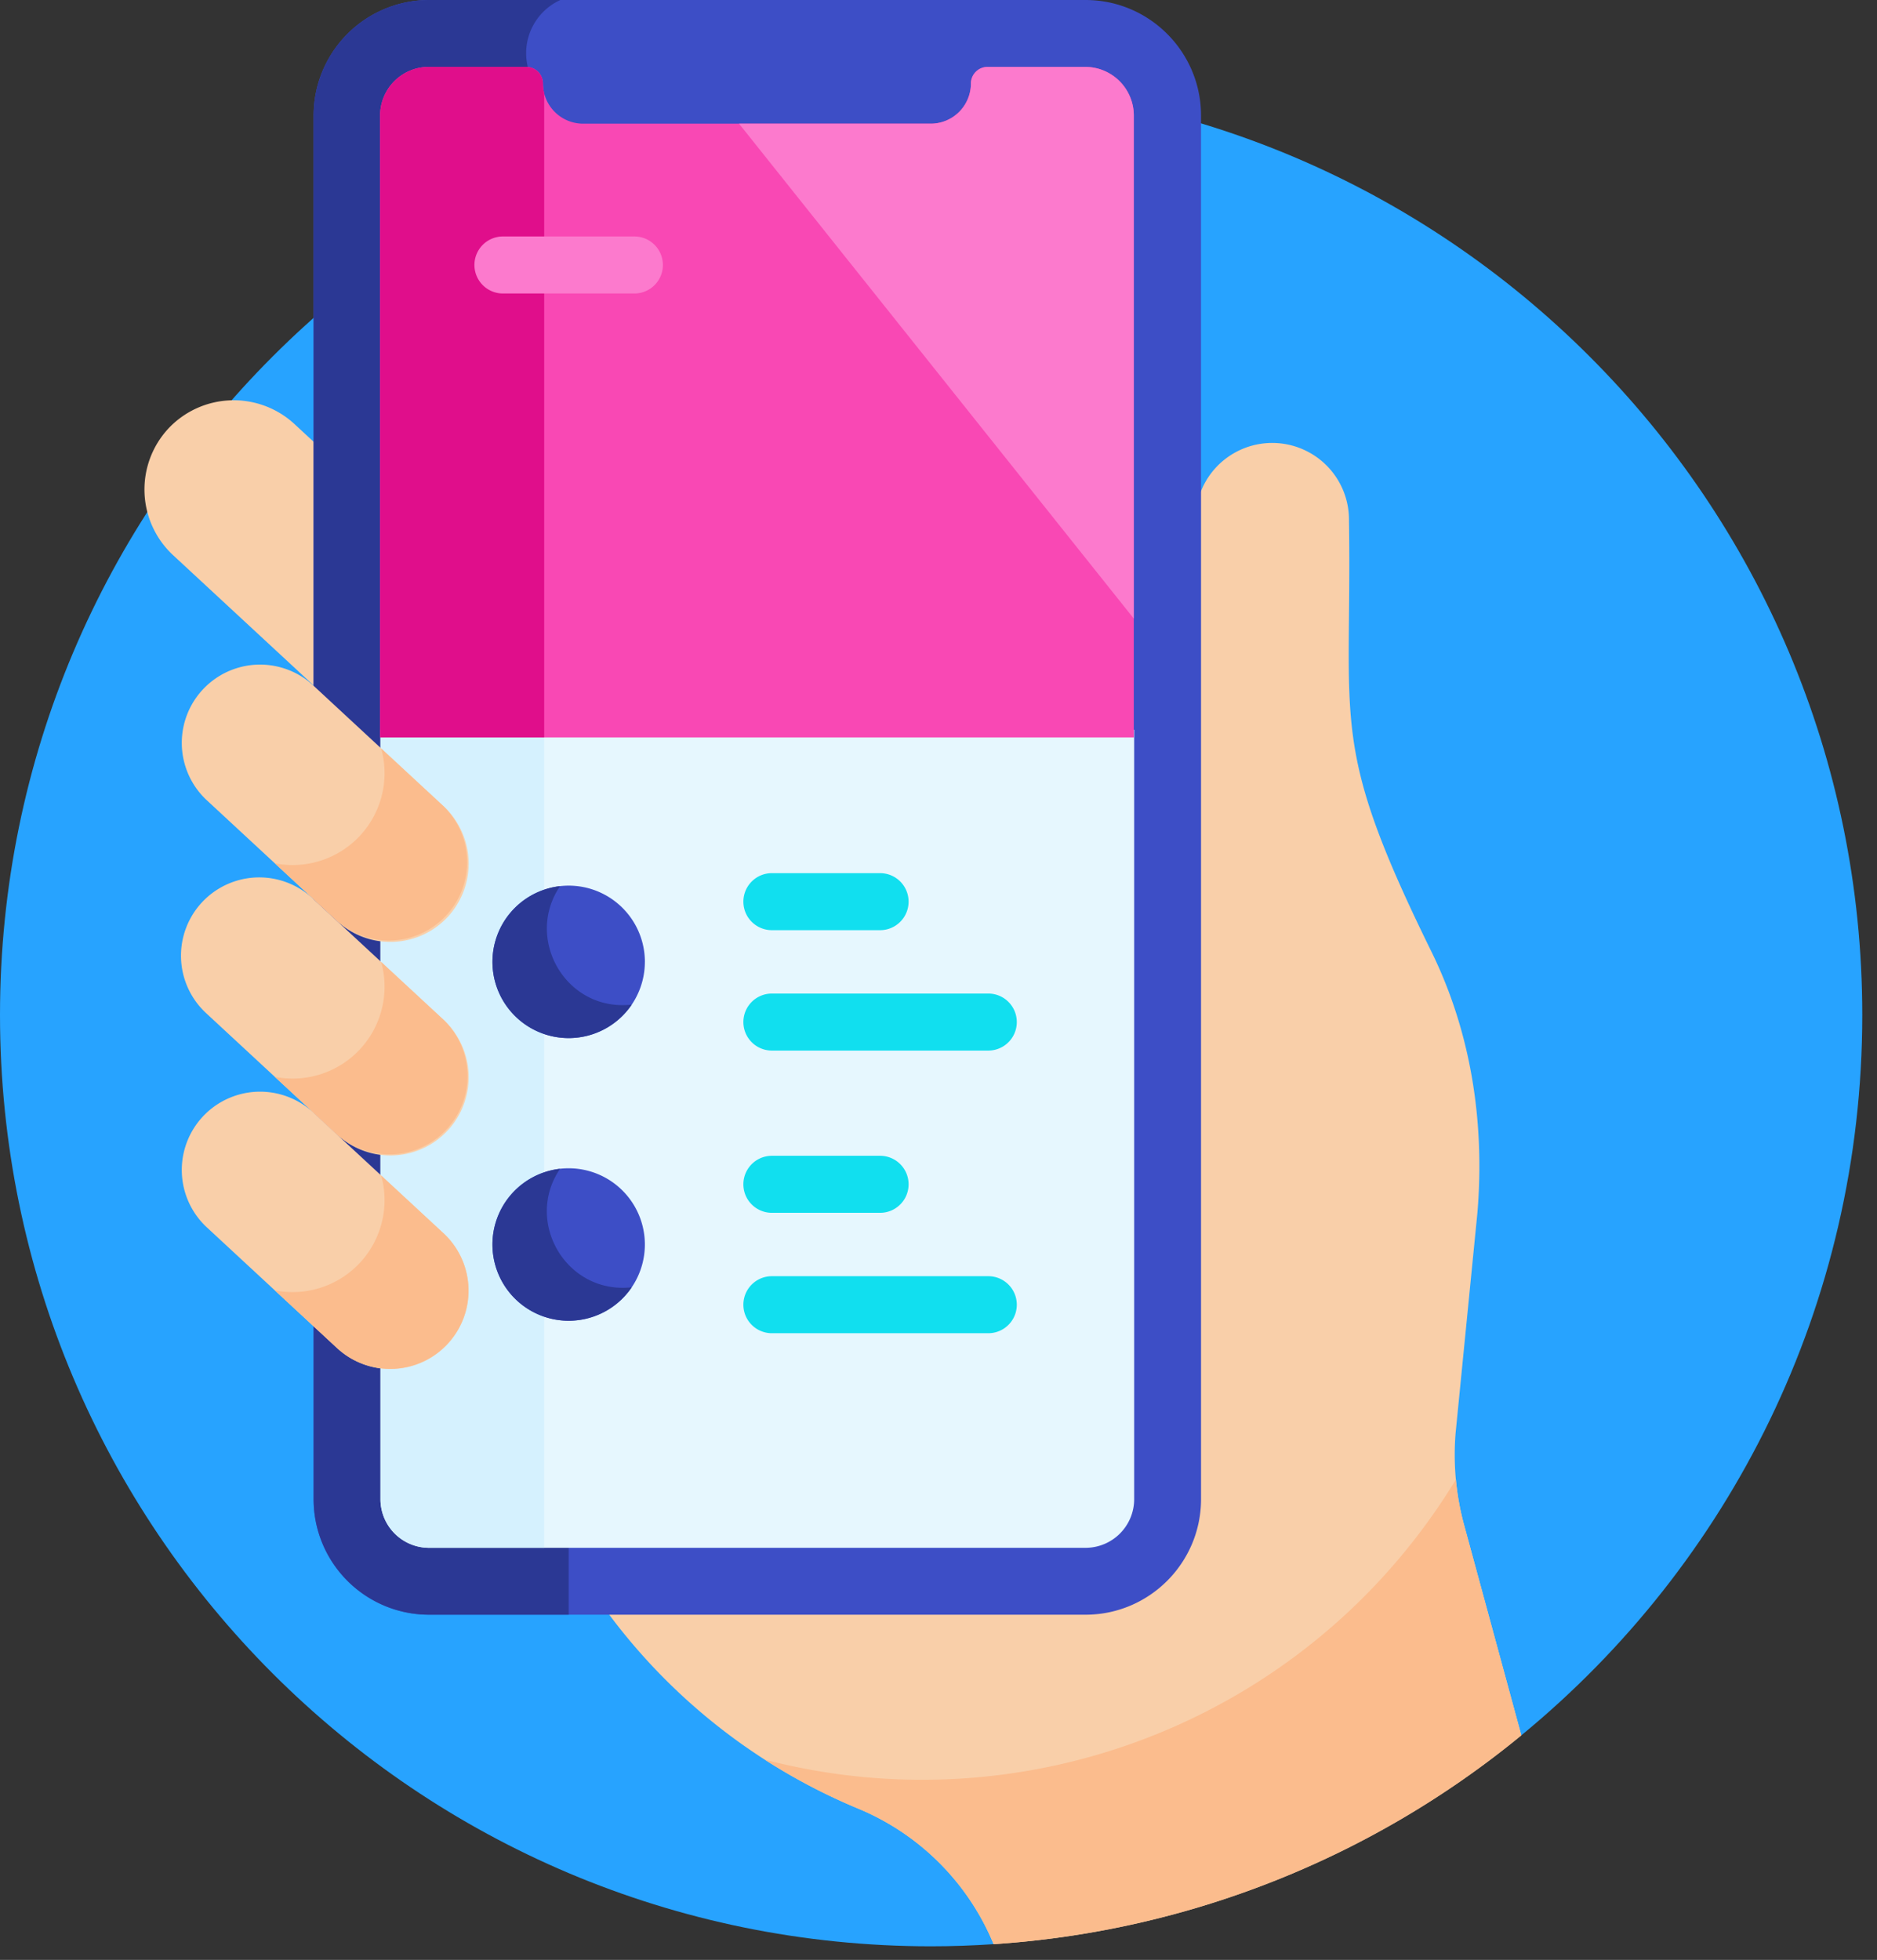
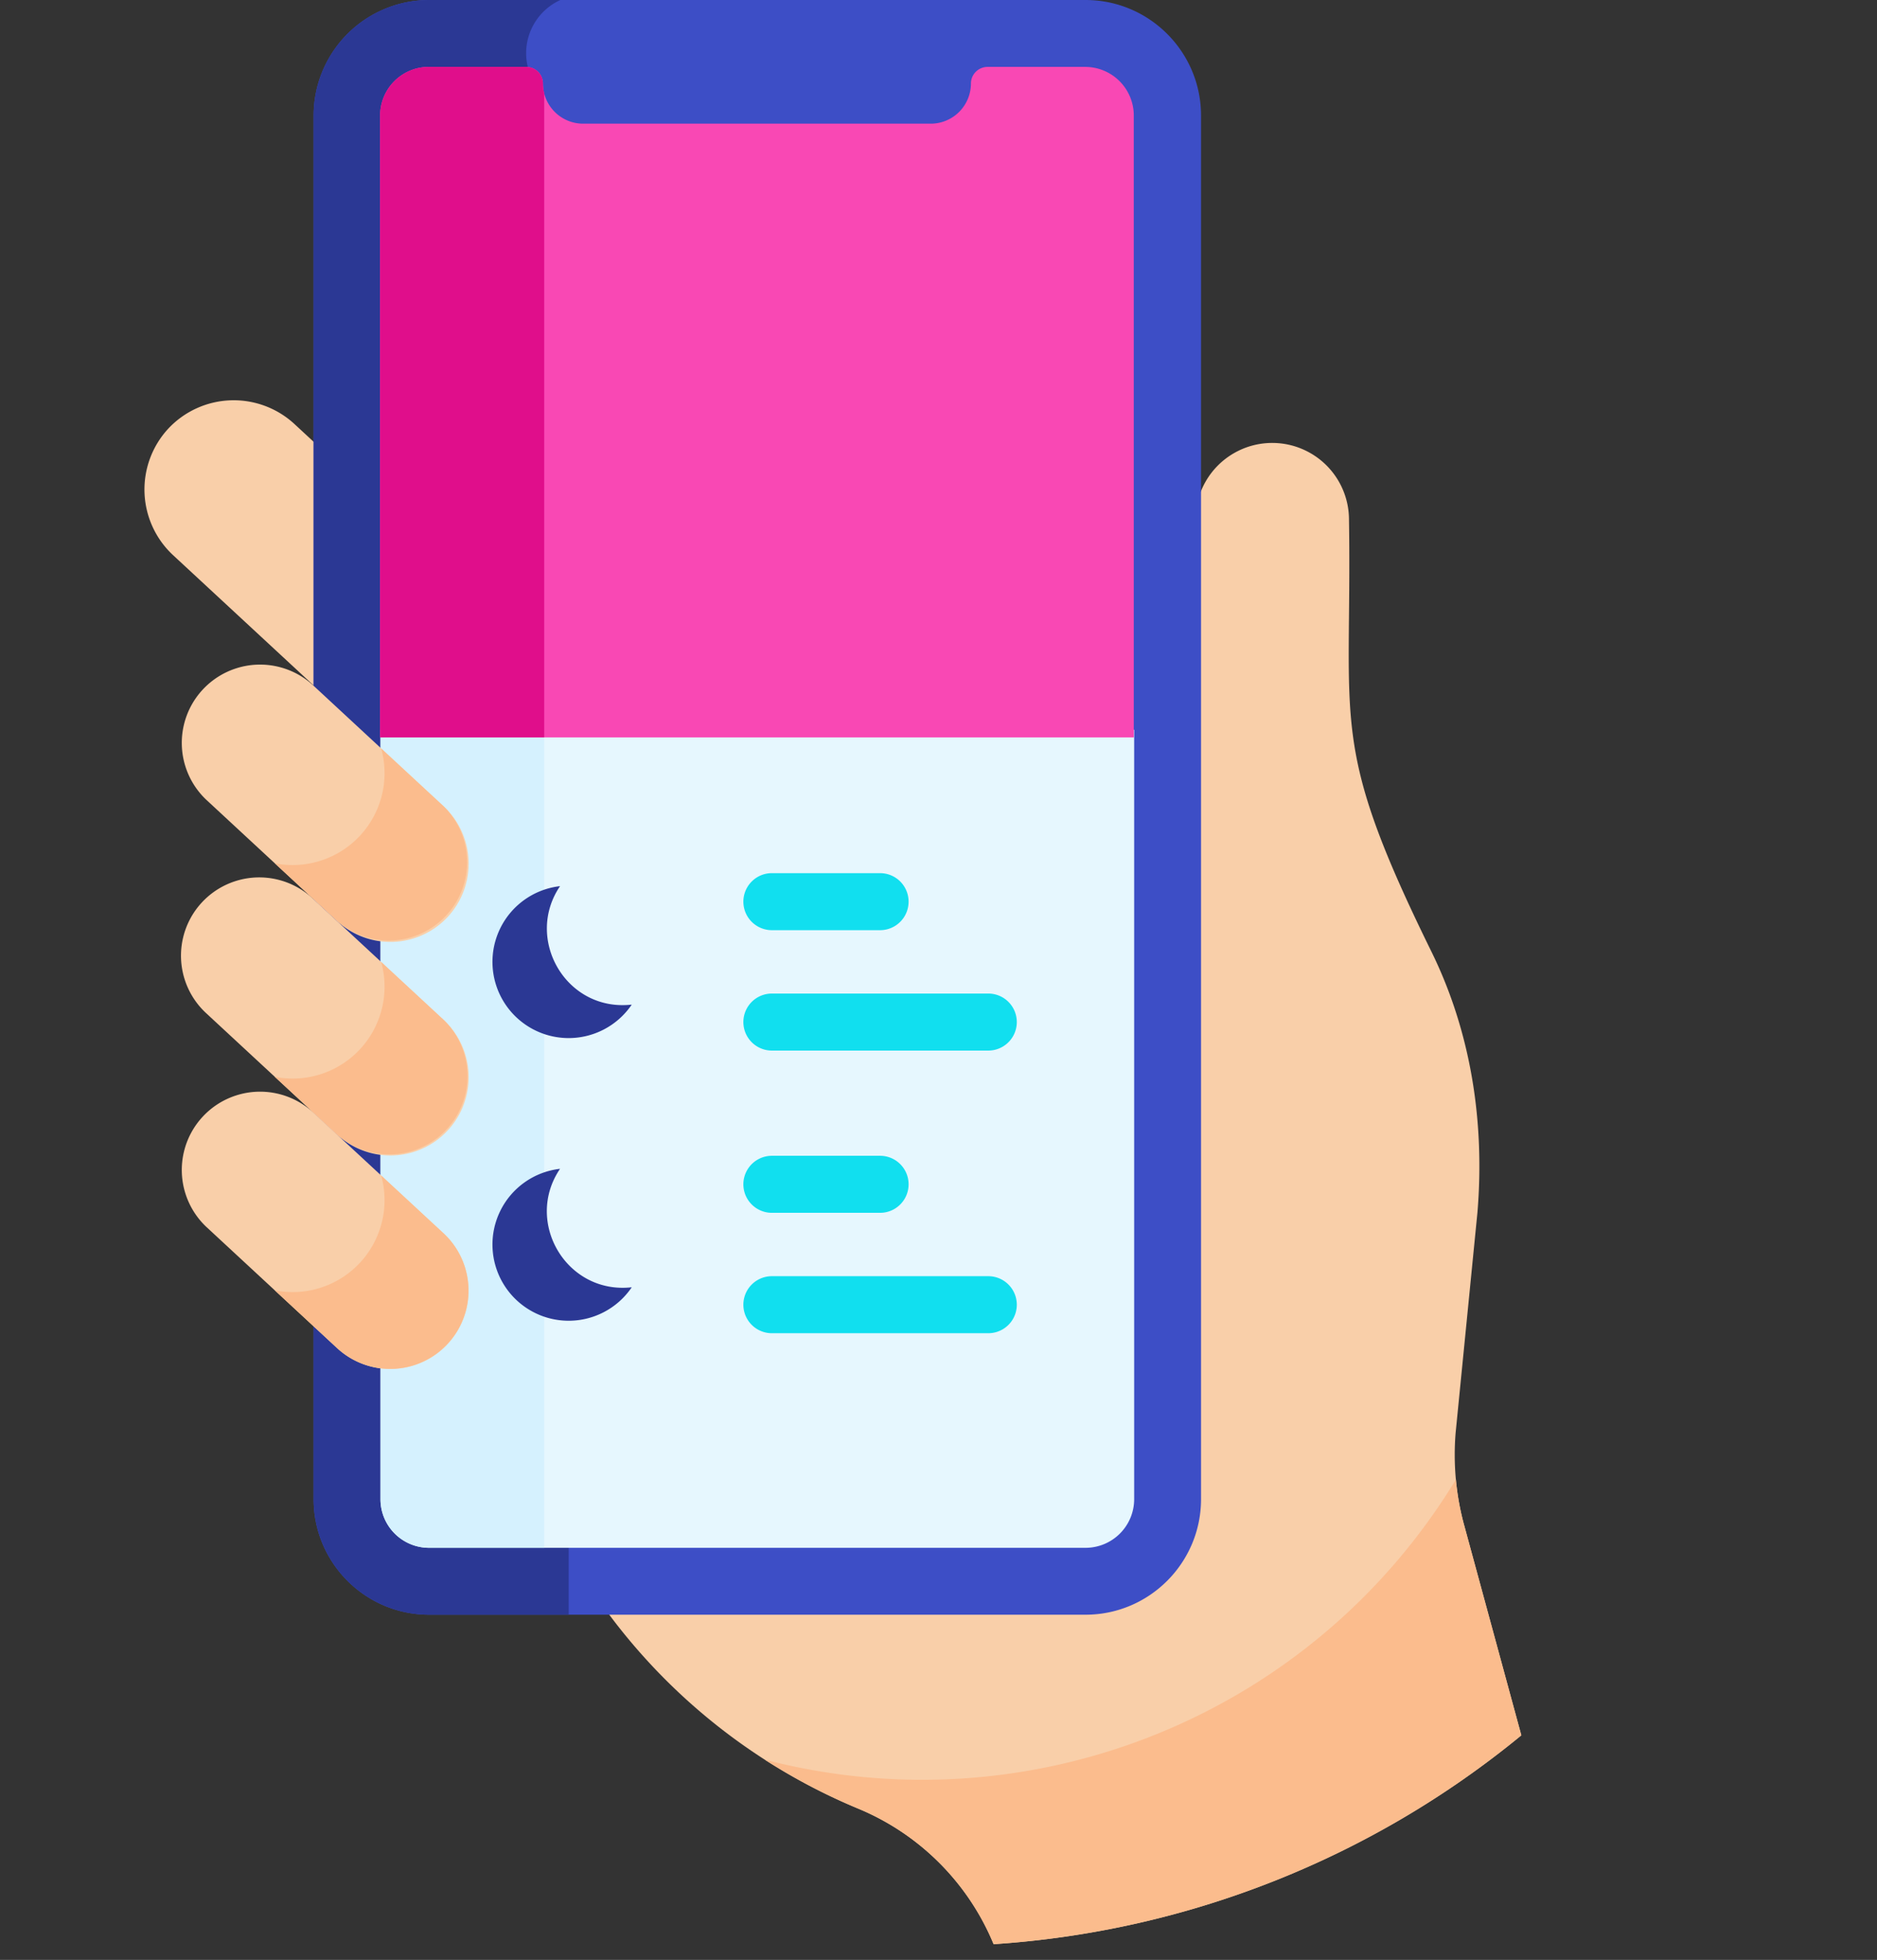
<svg xmlns="http://www.w3.org/2000/svg" width="91" height="95" viewBox="0 0 91 95">
  <rect x="0" y="0" width="91" height="95" fill="#333333" stroke="none" />
  <g fill="none" fill-rule="nonzero">
-     <path fill="#27A3FF" d="M48.172 94.237l25.584-10.123c10.091-8.279 16.53-20.846 16.53-34.917 0-24.932-20.211-45.143-45.143-45.143C20.211 4.054 0 24.265 0 49.197 0 74.129 20.211 94.34 45.143 94.34c1.019 0 2.028-.037 3.029-.103z" />
    <path fill="#F9CFA9" d="M71.629 58.769c.36-4.357-.304-8.722-2.233-12.646-4.983-10.136-3.84-10.871-3.995-20.932a3.721 3.721 0 1 0-7.442 0v37.416c0 .58-.062 1.147-.176 1.693v5.357c0 4.513-3.672 8.186-8.186 8.186h-20.37a28.903 28.903 0 0 0 12.379 9.823l.092.039a12.136 12.136 0 0 1 6.474 6.532 44.93 44.93 0 0 0 25.584-10.123l-2.773-10.188a13.006 13.006 0 0 1-.412-4.473l1.058-10.684zM15.406 21.6l-1.134-1.05a4.343 4.343 0 0 0-6.12.234 4.344 4.344 0 0 0 .233 6.12l7.02 6.505V21.601z" />
    <path fill="#3D4EC6" d="M52.628 0H20.804a5.607 5.607 0 0 0-5.6 5.6v67.067c0 3.087 2.512 5.6 5.6 5.6h31.824c3.088 0 5.6-2.513 5.6-5.6V5.6c0-3.087-2.512-5.6-5.6-5.6z" />
    <path fill="#2B3894" d="M25.987 4.153A2.832 2.832 0 0 1 27.168 0h-6.364a5.6 5.6 0 0 0-5.6 5.6v67.067a5.6 5.6 0 0 0 5.6 5.6h6.766V9.06c0-1.761-.6-3.446-1.583-4.908z" />
    <path fill="#E6F7FE" d="M18.446 35.373v37.294a2.358 2.358 0 0 0 2.358 2.358h31.824a2.358 2.358 0 0 0 2.358-2.358V35.373h-36.54z" />
    <path fill="#D5F1FE" d="M18.446 35.373v37.294a2.358 2.358 0 0 0 2.358 2.358h5.578V35.373h-7.936z" />
-     <path fill="#3D4EC6" d="M31.264 46.623a3.694 3.694 0 1 1-7.389 0 3.694 3.694 0 0 1 7.39 0zM31.264 60.323a3.695 3.695 0 1 1-7.39 0 3.695 3.695 0 0 1 7.39 0z" />
-     <path fill="#2B3894" d="M27.152 42.953a3.694 3.694 0 1 0 3.476 5.742c-3.186.36-5.214-3.182-3.476-5.742zM27.152 56.654a3.694 3.694 0 1 0 3.476 5.742c-3.166.356-5.226-3.166-3.476-5.742z" />
+     <path fill="#2B3894" d="M27.152 42.953a3.694 3.694 0 1 0 3.476 5.742c-3.186.36-5.214-3.182-3.476-5.742M27.152 56.654a3.694 3.694 0 1 0 3.476 5.742c-3.166.356-5.226-3.166-3.476-5.742z" />
    <g fill="#11DFEF">
      <path d="M42.668 45.087h-5.246a1.382 1.382 0 0 1 0-2.764h5.246a1.382 1.382 0 1 1 0 2.764zM47.914 50.923H37.422a1.382 1.382 0 1 1 0-2.764h10.492a1.382 1.382 0 1 1 0 2.764zM42.668 58.787h-5.246a1.382 1.382 0 1 1 0-2.764h5.246a1.382 1.382 0 1 1 0 2.764zM47.914 64.623H37.422a1.381 1.381 0 1 1 0-2.764h10.492a1.382 1.382 0 0 1 0 2.764z" />
    </g>
    <path fill="#F948B4" d="M52.61 3.243h-4.73a.807.807 0 0 0-.808.806 1.95 1.95 0 0 1-1.945 1.946H28.268a1.95 1.95 0 0 1-1.945-1.946.807.807 0 0 0-.808-.806h-4.73A2.358 2.358 0 0 0 18.428 5.6v30.142h36.54V5.6a2.358 2.358 0 0 0-2.358-2.357z" />
    <path fill="#E00E8B" d="M26.382 4.516a1.915 1.915 0 0 1-.059-.466.807.807 0 0 0-.808-.807h-4.73A2.358 2.358 0 0 0 18.428 5.6v30.142h7.955V4.516z" />
-     <path fill="#FC7ACD" d="M52.61 3.243h-4.73a.807.807 0 0 0-.808.806 1.95 1.95 0 0 1-1.945 1.946H35.83l19.139 23.99V5.6a2.358 2.358 0 0 0-2.359-2.357zM30.756 14.226h-6.373a1.382 1.382 0 1 1 0-2.764h6.373a1.382 1.382 0 1 1 0 2.764z" />
    <path fill="#F9CFA9" d="M21.709 44.441a3.796 3.796 0 0 1-5.363.205l-6.356-5.89a3.795 3.795 0 0 1 5.158-5.567l6.356 5.89a3.796 3.796 0 0 1 .205 5.362z" />
    <path fill="#FBBC8D" d="M21.504 39.078l-3.024-2.8a4.456 4.456 0 0 1-1.022 4.224 4.458 4.458 0 0 1-4.135 1.343l3.023 2.8a3.796 3.796 0 0 0 5.158-5.567z" />
    <path fill="#F9CFA9" d="M21.709 54.792a3.795 3.795 0 0 1-5.363.204l-6.356-5.89a3.794 3.794 0 1 1 5.158-5.566l6.356 5.89a3.795 3.795 0 0 1 .205 5.362zM21.709 65.142a3.795 3.795 0 0 1-5.363.205l-6.356-5.89a3.795 3.795 0 0 1 5.158-5.567l6.356 5.89a3.796 3.796 0 0 1 .205 5.362z" />
    <path fill="#FBBC8D" d="M70.983 73.926a13.089 13.089 0 0 1-.4-2.207C63.553 83.264 49.9 88.626 37.076 85.292a28.87 28.87 0 0 0 4.53 2.374l.093.039a12.131 12.131 0 0 1 6.474 6.532 44.93 44.93 0 0 0 25.584-10.123l-2.773-10.188zM21.504 49.43l-3.024-2.802a4.457 4.457 0 0 1-1.022 4.225 4.458 4.458 0 0 1-4.135 1.342l3.023 2.8a3.795 3.795 0 0 0 5.158-5.566zM21.504 59.78l-3.024-2.802a4.456 4.456 0 0 1-5.157 5.567l3.023 2.802a3.795 3.795 0 0 0 5.158-5.568z" />
  </g>
</svg>